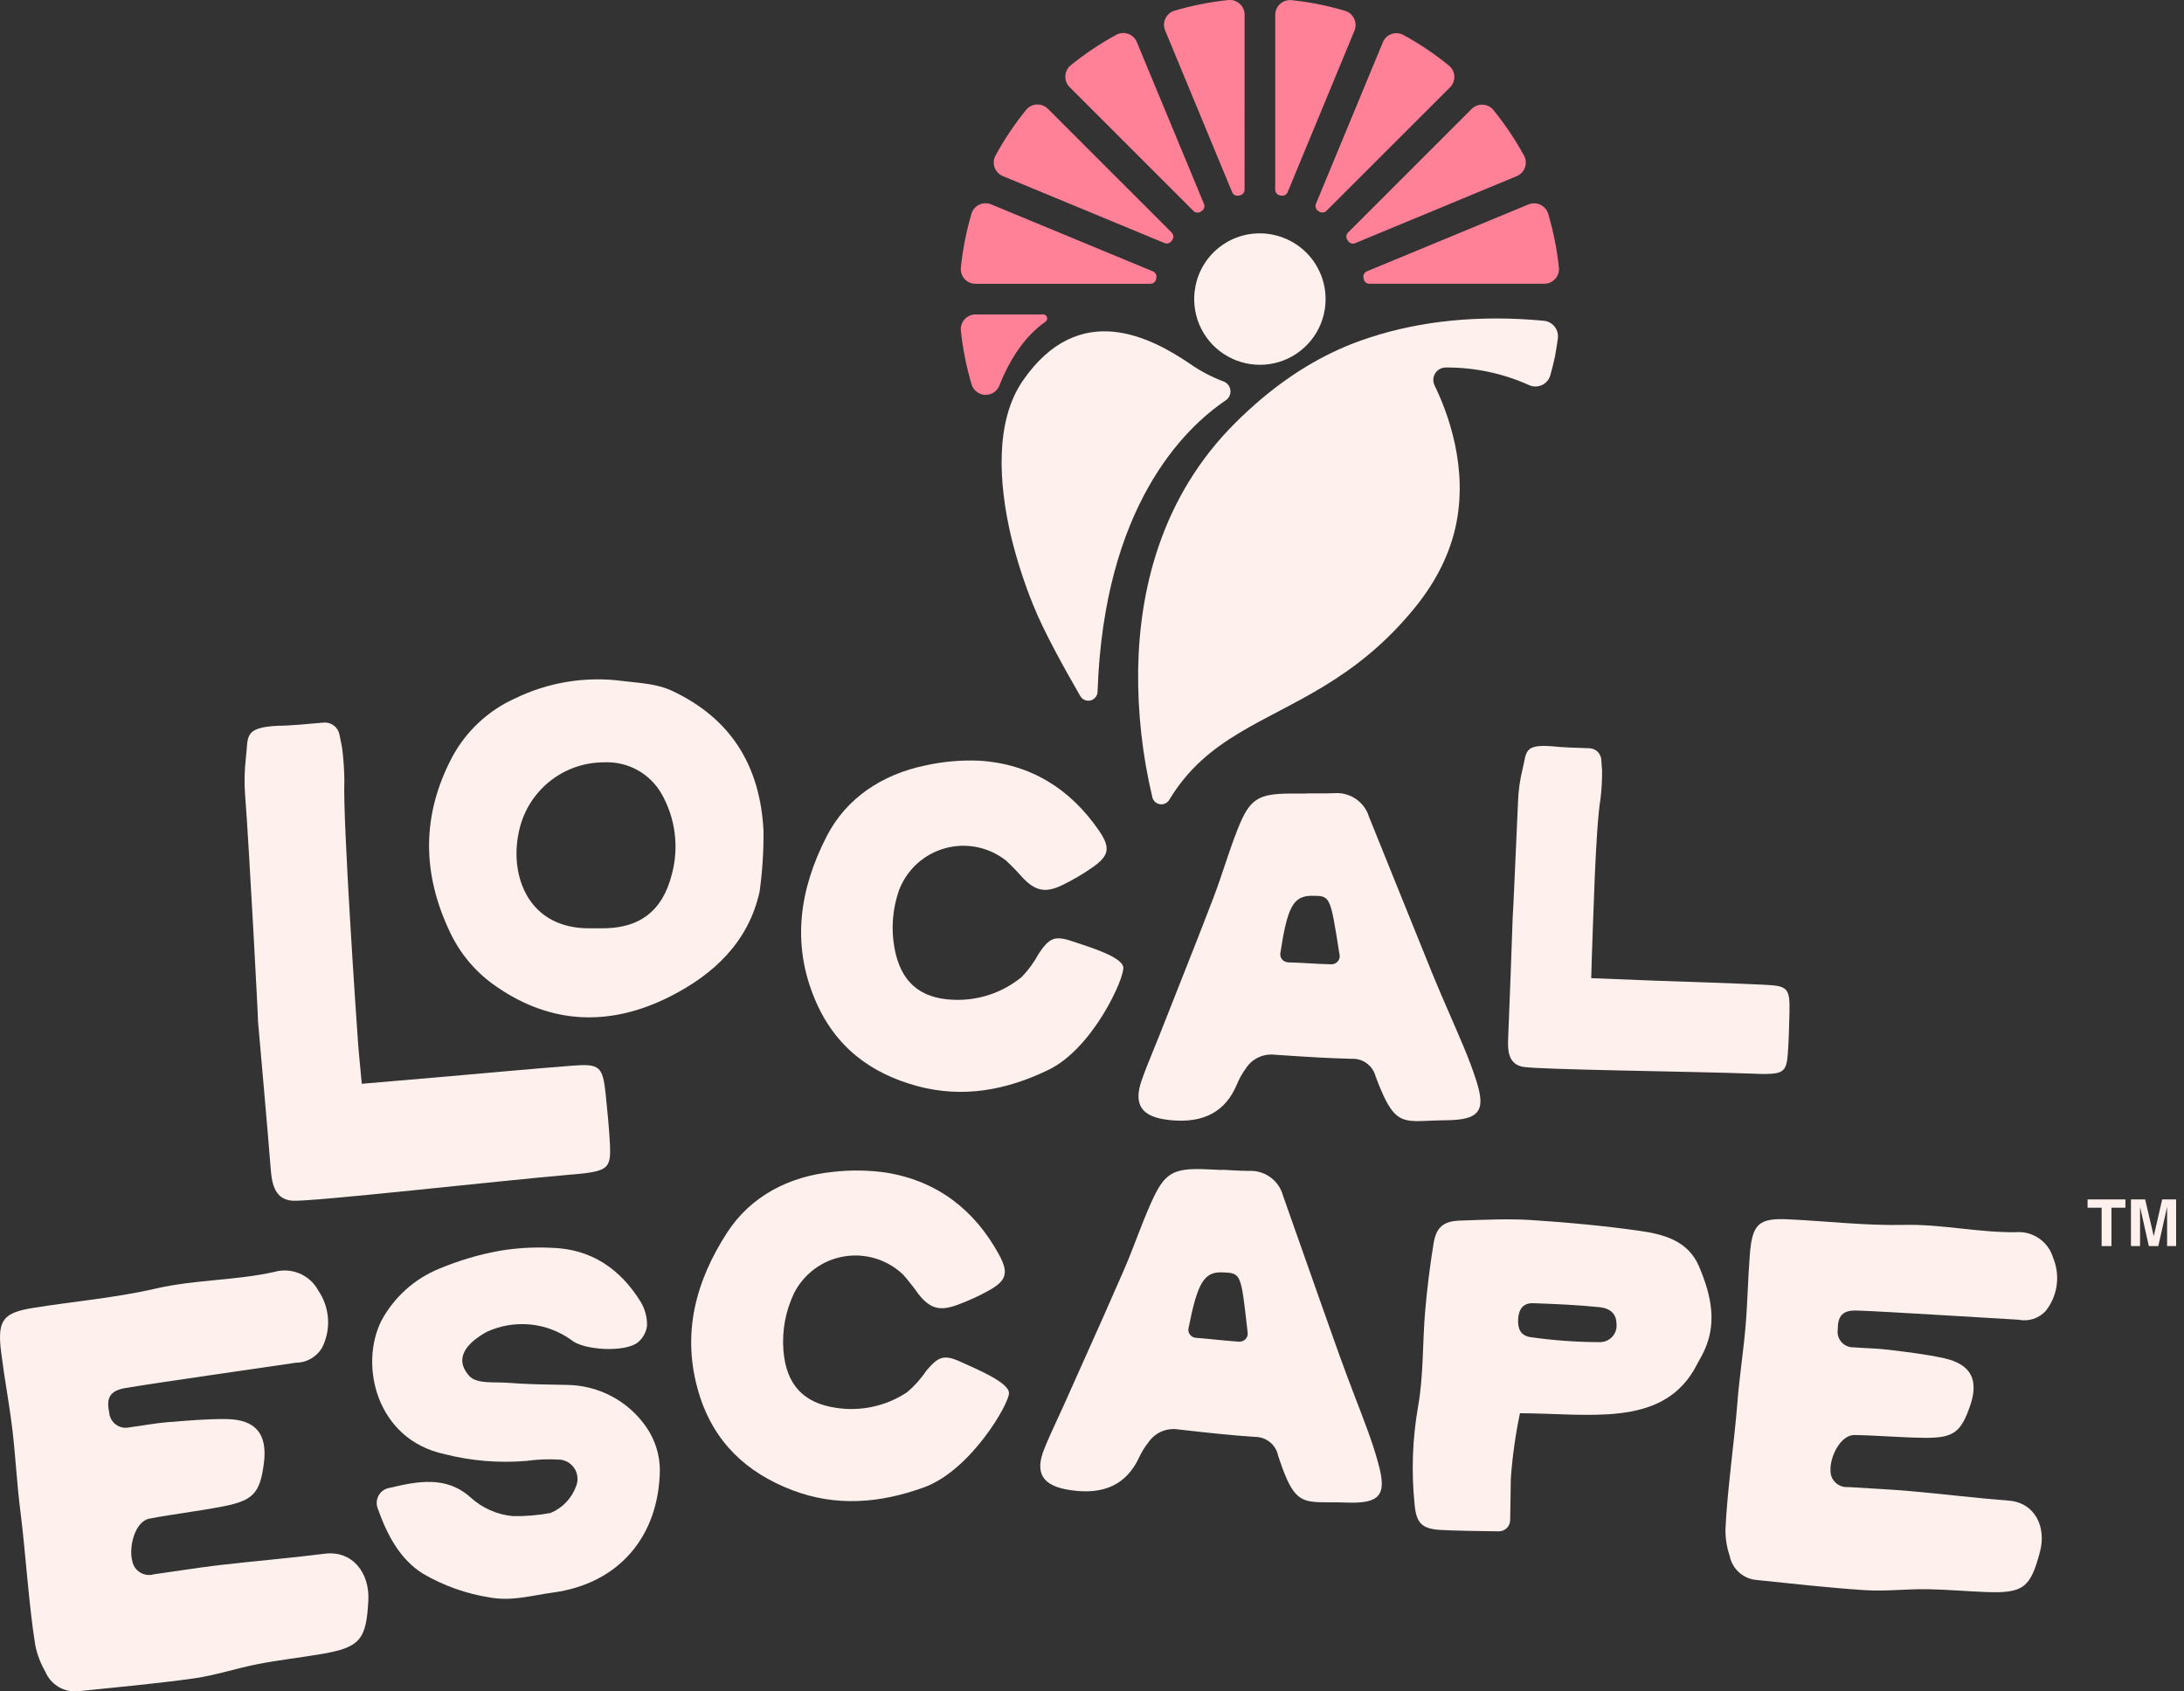
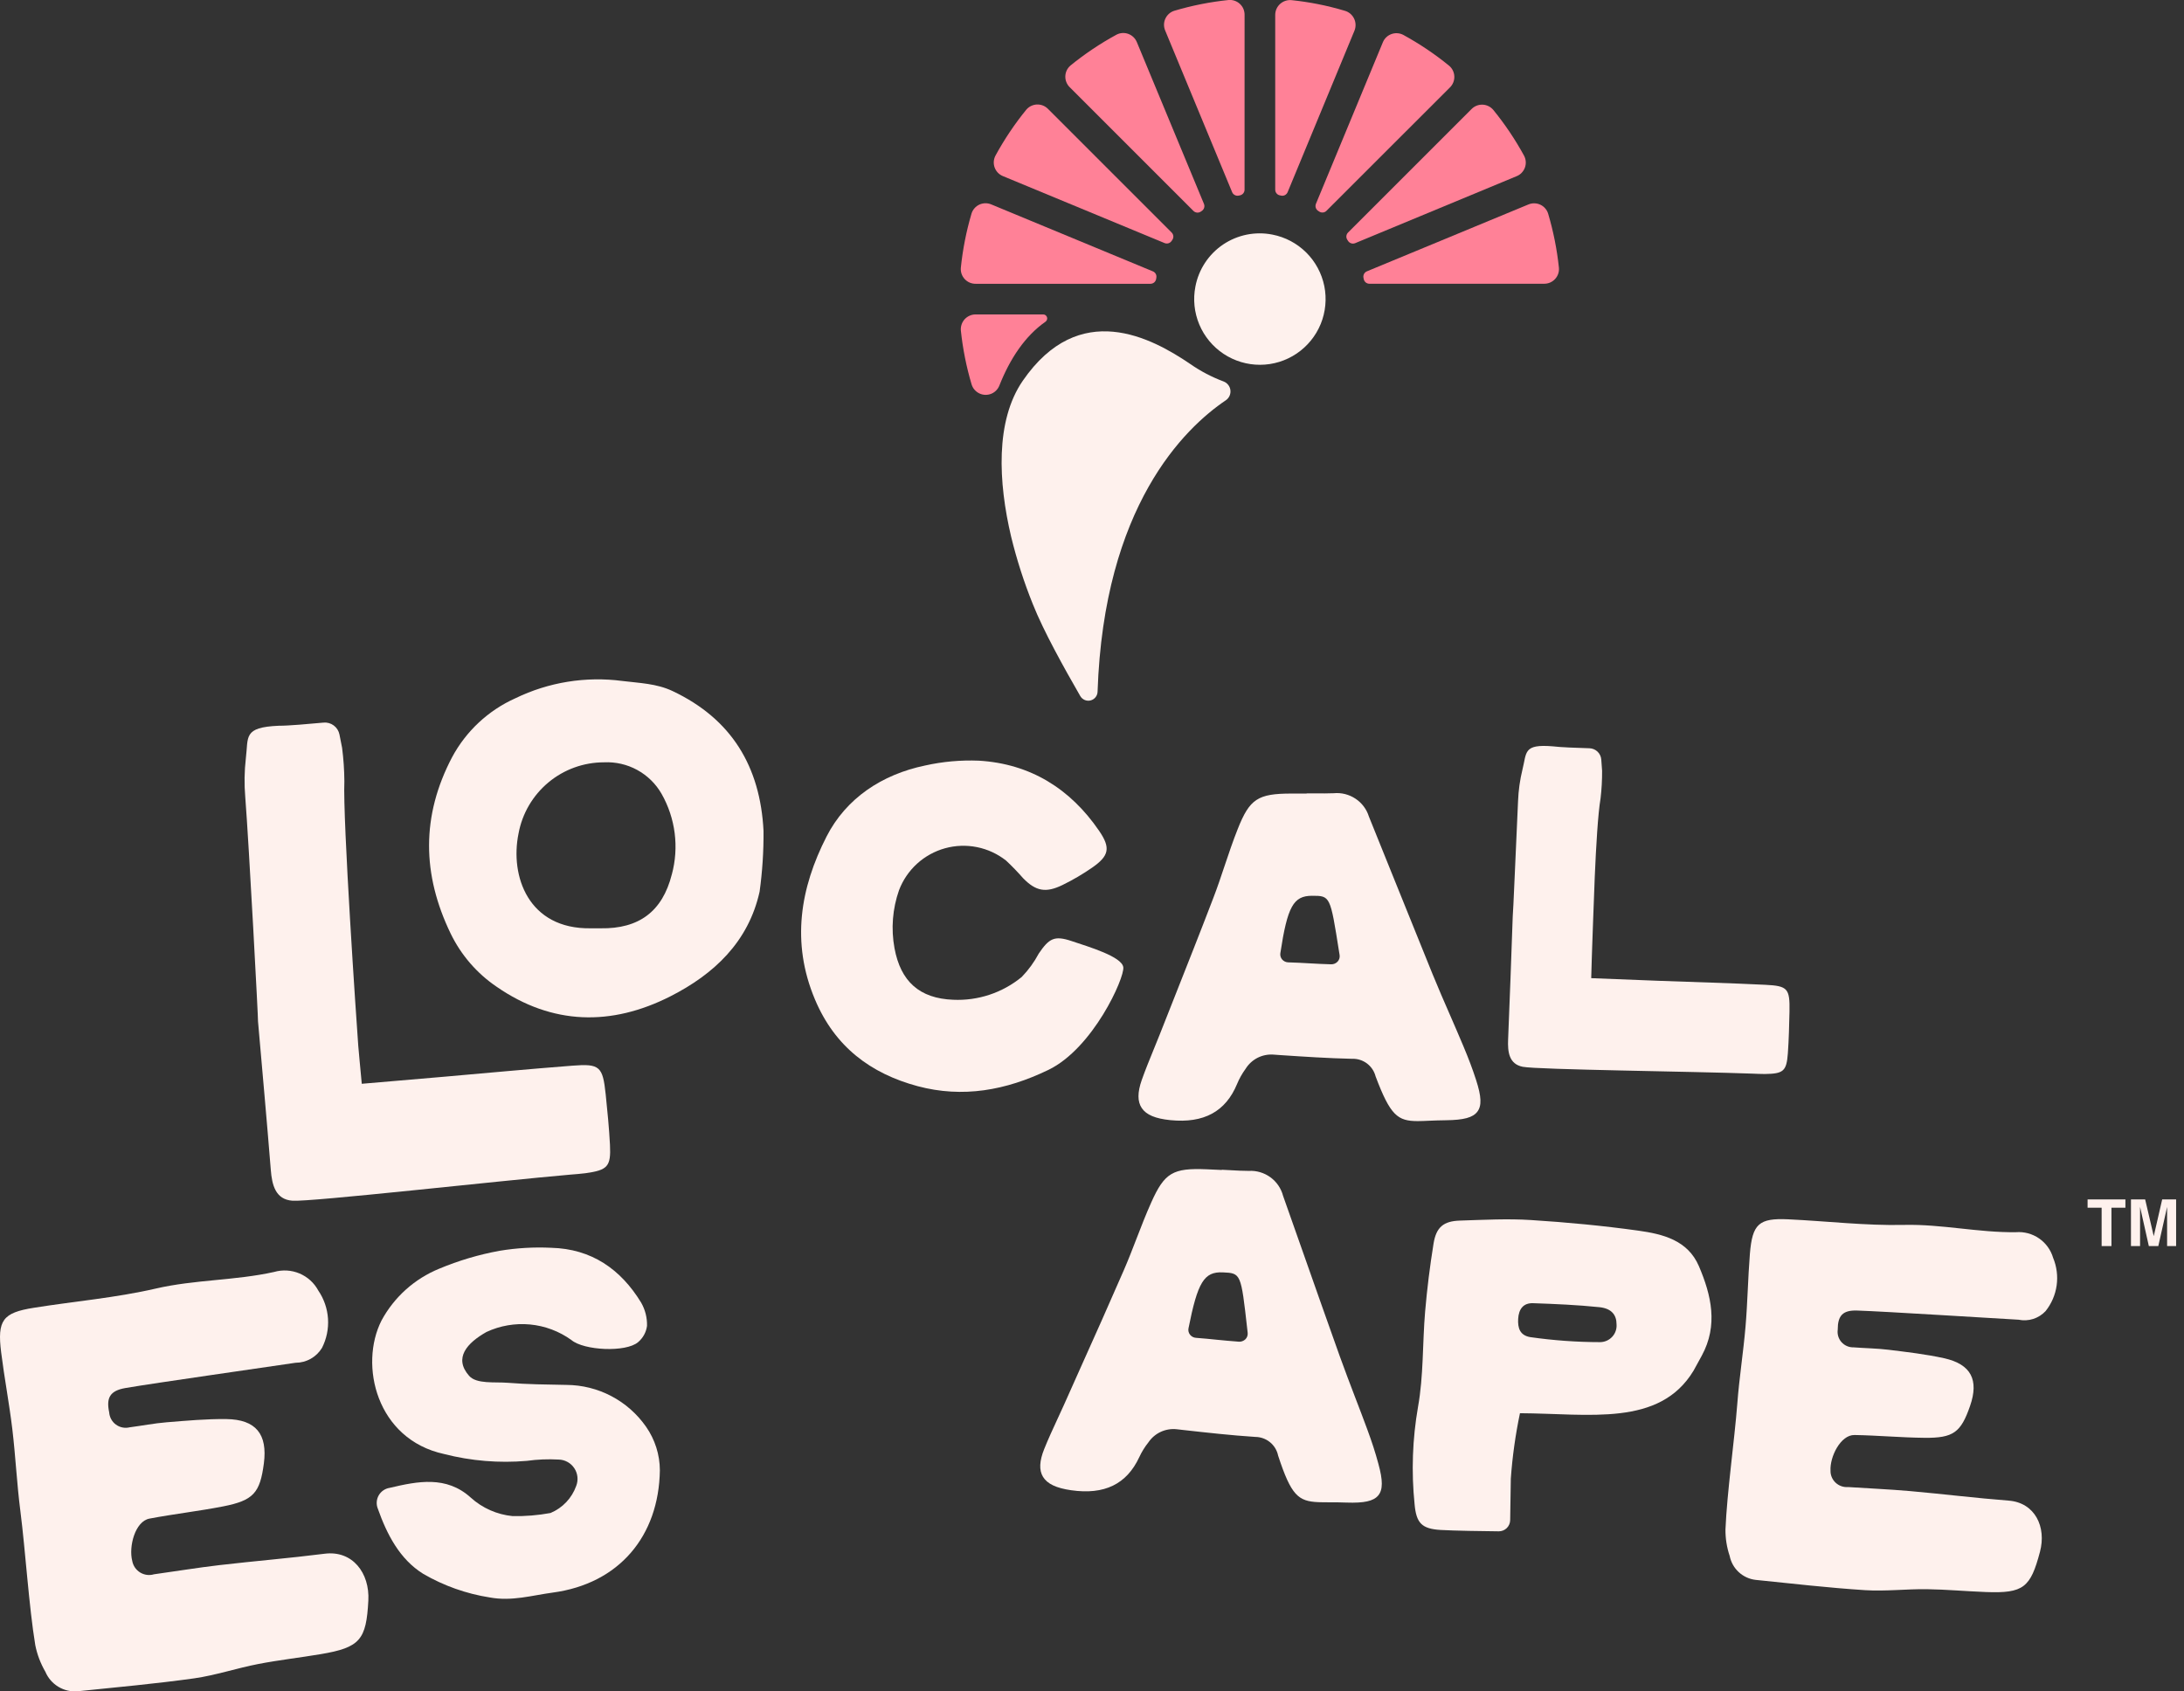
<svg xmlns="http://www.w3.org/2000/svg" width="102" height="79" viewBox="0 0 102 79" fill="none">
  <rect x="0" y="0" width="102" height="79" fill="#333333" stroke="none" />
  <g clip-path="url(#clip0_143_51)">
    <path d="M12.05 47.711C12.251 50.022 12.462 52.333 12.647 54.646C12.703 55.349 12.864 56.03 13.658 56.087C14.519 56.148 23.266 55.161 26.641 54.868C26.873 54.847 27.106 54.834 27.337 54.803C28.378 54.658 28.538 54.495 28.488 53.479C28.447 52.69 28.369 51.903 28.288 51.119C28.15 49.814 28.014 49.678 26.734 49.779C24.741 49.933 22.752 50.12 20.76 50.294C19.471 50.405 18.183 50.515 16.896 50.625C16.82 49.79 16.75 49.104 16.732 48.85C16.652 47.793 16.004 38.264 16.083 36.494C16.08 35.972 16.044 35.451 15.977 34.933L15.854 34.309C15.82 34.14 15.725 33.99 15.588 33.888C15.45 33.785 15.279 33.737 15.108 33.754C14.447 33.816 13.443 33.904 13.026 33.9C11.345 33.972 11.607 34.413 11.482 35.422C11.413 36.02 11.403 36.624 11.454 37.224C11.63 39.482 12.068 47.709 12.05 47.711Z" fill="#FEF1ED" />
    <path d="M35.476 41.649C35.606 40.708 35.667 39.759 35.659 38.81C35.506 35.812 34.173 33.585 31.409 32.279C30.661 31.926 29.864 31.908 29.067 31.809C27.36 31.584 25.624 31.864 24.074 32.615C22.808 33.181 21.766 34.152 21.112 35.374C19.671 38.12 19.712 40.847 21.049 43.612C21.535 44.614 22.276 45.47 23.197 46.094C25.799 47.892 28.561 47.935 31.309 46.54C33.337 45.51 34.955 44.004 35.476 41.649ZM31.375 40.848C30.936 42.584 29.834 43.39 28.056 43.362C27.903 43.362 27.75 43.362 27.596 43.362C24.67 43.413 23.809 40.915 24.218 38.931C24.39 37.998 24.884 37.155 25.613 36.548C26.341 35.941 27.26 35.609 28.208 35.609C28.748 35.583 29.285 35.706 29.759 35.965C30.233 36.224 30.627 36.609 30.896 37.078C31.548 38.224 31.72 39.58 31.375 40.852V40.848Z" fill="#FEF1ED" />
    <path d="M42.859 50.737C44.959 51.297 46.971 50.938 48.962 49.977C51.051 48.968 52.525 45.677 52.462 45.182C52.4 44.687 50.861 44.23 50.046 43.958C49.245 43.69 48.997 43.829 48.514 44.541C48.301 44.942 48.033 45.31 47.718 45.636C46.819 46.374 45.678 46.754 44.515 46.7C42.946 46.638 42.065 45.85 41.776 44.292C41.609 43.386 41.682 42.451 41.988 41.581C42.168 41.109 42.456 40.685 42.829 40.345C43.203 40.005 43.651 39.758 44.138 39.623C44.625 39.489 45.136 39.471 45.631 39.571C46.126 39.671 46.591 39.886 46.987 40.199C47.266 40.459 47.53 40.733 47.781 41.02C48.373 41.627 48.836 41.722 49.622 41.34C50.103 41.105 50.566 40.834 51.006 40.529C51.792 39.983 51.886 39.613 51.331 38.807C49.984 36.839 48.118 35.676 45.716 35.532C44.873 35.498 44.028 35.574 43.205 35.758C41.192 36.176 39.516 37.286 38.602 39.077C37.379 41.469 36.939 44.019 38.06 46.683C38.991 48.9 40.666 50.148 42.859 50.737Z" fill="#FEF1ED" />
    <path d="M66.763 52.35C66.986 52.341 67.239 52.331 67.526 52.328C68.363 52.319 68.789 52.204 68.998 51.927C69.207 51.651 69.19 51.221 68.936 50.441C68.776 49.944 68.583 49.435 68.352 48.885C68.146 48.392 67.929 47.894 67.72 47.413C67.448 46.789 67.167 46.145 66.906 45.504C66.266 43.924 65.615 42.318 64.99 40.763C64.636 39.889 64.284 39.015 63.932 38.141C63.825 37.798 63.603 37.503 63.303 37.306C63.004 37.108 62.646 37.018 62.289 37.053C62.008 37.065 61.721 37.062 61.443 37.059C61.315 37.059 61.187 37.059 61.059 37.059L61.002 37.068H60.32C58.742 37.068 58.364 37.318 57.807 38.722C57.58 39.291 57.383 39.881 57.191 40.451C57.025 40.948 56.854 41.459 56.662 41.956C56.064 43.52 55.437 45.101 54.831 46.634C54.604 47.206 54.377 47.78 54.151 48.354C54.057 48.594 53.96 48.829 53.863 49.065C53.679 49.517 53.488 49.983 53.323 50.45C53.12 51.028 53.12 51.455 53.323 51.757C53.536 52.077 53.963 52.254 54.665 52.324C56.224 52.478 57.24 51.923 57.772 50.642C57.876 50.389 58.011 50.149 58.172 49.928C58.307 49.71 58.498 49.533 58.725 49.415C58.953 49.298 59.208 49.245 59.463 49.261L59.797 49.285C60.893 49.358 62.025 49.433 63.141 49.458C63.391 49.447 63.638 49.524 63.839 49.673C64.039 49.823 64.183 50.037 64.245 50.28C64.934 52.108 65.274 52.368 66.216 52.368C66.379 52.366 66.56 52.361 66.763 52.35ZM62.172 45.044C61.805 45.035 61.468 45.016 61.143 44.998C60.831 44.98 60.509 44.962 60.166 44.953C60.112 44.952 60.06 44.939 60.011 44.917C59.962 44.894 59.919 44.862 59.883 44.822C59.848 44.782 59.822 44.735 59.807 44.684C59.792 44.633 59.788 44.579 59.796 44.526C60.128 42.344 60.405 41.843 61.277 41.843C62.127 41.843 62.127 41.843 62.536 44.439L62.565 44.616C62.572 44.67 62.568 44.726 62.552 44.778C62.535 44.831 62.508 44.879 62.47 44.919C62.432 44.959 62.386 44.991 62.334 45.013C62.283 45.034 62.228 45.045 62.172 45.044Z" fill="#FEF1ED" />
    <path d="M74.315 45.691C74.337 45 74.349 44.432 74.36 44.224C74.402 43.352 74.508 38.729 74.752 37.29C74.802 36.864 74.826 36.434 74.823 36.005L74.785 35.482C74.775 35.341 74.713 35.209 74.611 35.111C74.509 35.013 74.374 34.957 74.233 34.952C73.686 34.936 72.857 34.907 72.519 34.862C71.137 34.749 71.308 35.137 71.103 35.951C70.985 36.433 70.917 36.925 70.898 37.421C70.81 39.284 70.664 42.82 70.649 42.819C70.579 44.73 70.517 46.64 70.434 48.55C70.409 49.129 70.471 49.702 71.115 49.831C71.812 49.968 79.062 50.047 81.85 50.151C82.041 50.157 82.232 50.17 82.424 50.168C83.291 50.156 83.437 50.038 83.499 49.202C83.545 48.554 83.561 47.902 83.575 47.253C83.595 46.172 83.495 46.052 82.44 46.001C80.797 45.921 79.151 45.877 77.506 45.816C76.442 45.773 75.379 45.73 74.315 45.691Z" fill="#FEF1ED" />
    <path d="M15.16 72.577C13.526 72.785 11.883 72.918 10.246 73.109C9.225 73.228 8.21 73.397 7.192 73.537C7.084 73.57 6.97 73.578 6.859 73.564C6.747 73.549 6.64 73.511 6.544 73.452C6.448 73.393 6.366 73.314 6.302 73.221C6.239 73.128 6.196 73.023 6.176 72.912C6.005 72.254 6.302 71.065 6.981 70.936C8.122 70.719 9.28 70.589 10.424 70.365C11.84 70.087 12.144 69.734 12.324 68.353C12.5 66.991 11.953 66.306 10.576 66.287C9.645 66.275 8.711 66.362 7.78 66.437C7.202 66.484 6.63 66.597 6.053 66.672C5.944 66.699 5.83 66.701 5.719 66.679C5.609 66.657 5.504 66.611 5.413 66.544C5.322 66.478 5.247 66.392 5.193 66.293C5.139 66.194 5.107 66.085 5.099 65.972C4.956 65.296 5.134 64.963 5.851 64.838C7.217 64.602 12.527 63.85 13.808 63.656C14.056 63.656 14.299 63.591 14.514 63.47C14.729 63.348 14.91 63.173 15.038 62.962C15.252 62.541 15.349 62.07 15.319 61.599C15.288 61.128 15.132 60.674 14.866 60.284C14.673 59.925 14.363 59.643 13.987 59.485C13.612 59.327 13.193 59.302 12.802 59.415C10.98 59.82 9.101 59.768 7.269 60.192C5.402 60.623 3.473 60.786 1.575 61.089C0.126 61.319 -0.134 61.67 0.054 63.171C0.204 64.367 0.431 65.553 0.575 66.751C0.728 68.032 0.788 69.325 0.954 70.604C1.186 72.421 1.35 75.036 1.647 76.843C1.734 77.282 1.894 77.703 2.119 78.09C2.241 78.381 2.453 78.626 2.723 78.79C2.993 78.954 3.308 79.028 3.623 79.002C5.44 78.814 7.261 78.651 9.068 78.398C10.076 78.254 11.058 77.922 12.061 77.728C13.026 77.541 14.005 77.432 14.975 77.268C16.825 76.957 17.105 76.597 17.203 74.764C17.272 73.477 16.463 72.41 15.16 72.577Z" fill="#FEF1ED" />
    <path d="M86.736 61.217C88.035 61.259 93.061 61.58 94.272 61.645C94.499 61.692 94.734 61.68 94.956 61.61C95.177 61.539 95.376 61.414 95.534 61.245C95.811 60.899 95.99 60.485 96.052 60.046C96.114 59.607 96.056 59.16 95.886 58.751C95.778 58.384 95.546 58.065 95.231 57.848C94.916 57.63 94.536 57.528 94.154 57.557C92.403 57.582 90.687 57.176 88.922 57.217C87.125 57.257 85.319 57.04 83.52 56.956C82.146 56.892 81.839 57.164 81.725 58.577C81.635 59.704 81.618 60.838 81.522 61.965C81.419 63.172 81.228 64.367 81.137 65.577C81.004 67.291 80.656 69.726 80.585 71.441C80.581 71.862 80.647 72.279 80.781 72.677C80.839 72.968 80.986 73.233 81.203 73.434C81.42 73.635 81.695 73.763 81.989 73.798C83.695 73.972 85.398 74.169 87.107 74.279C88.061 74.339 89.029 74.221 89.985 74.233C90.907 74.246 91.826 74.332 92.749 74.366C94.51 74.433 94.831 74.156 95.273 72.489C95.583 71.326 95.042 70.192 93.813 70.096C92.273 69.977 90.737 69.786 89.198 69.65C88.237 69.565 87.276 69.527 86.31 69.462C86.204 69.471 86.099 69.457 85.999 69.422C85.899 69.387 85.808 69.332 85.731 69.26C85.653 69.188 85.591 69.1 85.55 69.002C85.508 68.905 85.488 68.8 85.491 68.694C85.456 68.053 85.958 67.021 86.612 67.031C87.701 67.05 88.79 67.151 89.879 67.162C91.234 67.176 91.58 66.909 92.008 65.675C92.43 64.459 92.057 63.724 90.796 63.445C89.943 63.256 89.068 63.157 88.199 63.049C87.659 62.983 87.111 62.979 86.567 62.936C86.462 62.939 86.357 62.919 86.26 62.877C86.163 62.836 86.076 62.773 86.006 62.695C85.935 62.616 85.883 62.523 85.852 62.422C85.822 62.321 85.813 62.215 85.828 62.11C85.828 61.465 86.053 61.193 86.736 61.217Z" fill="#FEF1ED" />
    <path d="M26.455 64.691C25.54 64.674 24.624 64.666 23.713 64.592C23.116 64.543 22.255 64.662 21.909 64.266C21.174 63.433 21.817 62.728 22.721 62.218C23.356 61.923 24.057 61.802 24.754 61.868C25.45 61.934 26.116 62.184 26.684 62.593C27.268 63.086 29.233 63.18 29.801 62.694C30.03 62.501 30.179 62.23 30.218 61.933C30.228 61.553 30.133 61.178 29.944 60.848C28.99 59.282 27.622 58.333 25.742 58.286C24.939 58.247 24.134 58.294 23.34 58.425C22.368 58.601 21.418 58.883 20.507 59.265C19.358 59.736 18.408 60.59 17.818 61.682C16.765 63.756 17.578 67.231 20.74 67.919C22.001 68.243 23.307 68.351 24.604 68.239C25.096 68.17 25.594 68.15 26.09 68.178C26.235 68.181 26.377 68.219 26.504 68.289C26.631 68.359 26.74 68.458 26.82 68.579C26.901 68.699 26.951 68.837 26.967 68.981C26.983 69.125 26.964 69.271 26.912 69.406C26.811 69.69 26.653 69.949 26.446 70.167C26.239 70.386 25.988 70.558 25.711 70.674C25.127 70.782 24.533 70.831 23.939 70.819C23.212 70.748 22.526 70.445 21.985 69.954C20.846 68.923 19.509 69.19 18.202 69.499C18.095 69.515 17.993 69.555 17.904 69.616C17.814 69.677 17.74 69.757 17.687 69.851C17.633 69.945 17.602 70.05 17.595 70.157C17.588 70.265 17.605 70.373 17.646 70.473C18.071 71.674 18.668 72.835 19.765 73.516C20.724 74.073 21.779 74.448 22.875 74.619C23.907 74.809 24.844 74.522 25.815 74.392C28.904 73.978 30.773 71.763 30.818 68.678C30.815 67.951 30.59 67.242 30.174 66.646C29.756 66.046 29.2 65.555 28.553 65.215C27.906 64.874 27.186 64.695 26.455 64.691Z" fill="#FEF1ED" />
-     <path d="M44.848 63.605C44.082 63.256 43.818 63.37 43.264 64.027C43.011 64.405 42.707 64.745 42.359 65.037C41.389 65.678 40.215 65.938 39.065 65.765C37.511 65.542 36.717 64.666 36.589 63.09C36.515 62.17 36.685 61.247 37.081 60.414C37.308 59.963 37.638 59.572 38.044 59.273C38.45 58.973 38.921 58.773 39.419 58.69C39.917 58.606 40.428 58.641 40.909 58.791C41.391 58.941 41.831 59.202 42.193 59.554C42.443 59.841 42.678 60.141 42.898 60.452C43.425 61.117 43.875 61.259 44.7 60.958C45.203 60.774 45.691 60.552 46.16 60.294C46.998 59.83 47.128 59.473 46.661 58.612C45.519 56.517 43.779 55.17 41.407 54.777C40.571 54.655 39.723 54.644 38.884 54.742C36.84 54.95 35.059 55.882 33.964 57.568C32.502 59.822 31.803 62.311 32.64 65.08C33.337 67.379 34.877 68.793 36.996 69.605C39.029 70.383 41.067 70.229 43.146 69.479C45.329 68.692 47.133 65.57 47.123 65.07C47.112 64.571 45.629 63.961 44.848 63.605Z" fill="#FEF1ED" />
    <path d="M63.862 66.784C63.678 66.282 63.484 65.775 63.295 65.285C63.055 64.65 62.8 63.993 62.568 63.342C61.994 61.735 61.419 60.102 60.863 58.521C60.549 57.633 60.236 56.744 59.922 55.854C59.83 55.506 59.62 55.2 59.328 54.989C59.036 54.778 58.681 54.673 58.321 54.694C58.04 54.694 57.753 54.678 57.476 54.662C57.347 54.657 57.219 54.648 57.092 54.642L57.035 54.65L56.354 54.619C54.778 54.553 54.389 54.779 53.77 56.161C53.518 56.722 53.295 57.3 53.078 57.861C52.89 58.349 52.695 58.853 52.483 59.34C51.816 60.876 51.122 62.428 50.446 63.932C50.194 64.495 49.942 65.058 49.691 65.622C49.587 65.854 49.479 66.087 49.371 66.32C49.167 66.762 48.955 67.219 48.77 67.681C48.541 68.248 48.523 68.675 48.712 68.985C48.911 69.312 49.328 69.511 50.027 69.611C51.579 69.834 52.618 69.33 53.207 68.067C53.322 67.818 53.467 67.584 53.638 67.37C53.782 67.158 53.981 66.99 54.213 66.883C54.445 66.776 54.703 66.734 54.957 66.762L55.29 66.8C56.38 66.922 57.508 67.047 58.622 67.12C58.874 67.121 59.118 67.208 59.313 67.367C59.508 67.526 59.642 67.748 59.693 67.995C60.301 69.852 60.629 70.127 61.569 70.168C61.729 70.175 61.913 70.175 62.116 70.175C62.34 70.175 62.596 70.175 62.88 70.187C63.717 70.216 64.147 70.119 64.368 69.854C64.589 69.588 64.591 69.156 64.372 68.366C64.237 67.86 64.069 67.344 63.862 66.784ZM57.858 62.672C57.49 62.646 57.155 62.612 56.83 62.581C56.52 62.549 56.199 62.517 55.858 62.492C55.804 62.489 55.751 62.474 55.703 62.449C55.656 62.424 55.613 62.39 55.58 62.348C55.546 62.306 55.523 62.258 55.51 62.207C55.497 62.156 55.496 62.102 55.506 62.05C55.935 59.888 56.234 59.396 57.107 59.434C57.957 59.472 57.957 59.472 58.251 62.084L58.271 62.262C58.276 62.317 58.27 62.372 58.251 62.424C58.233 62.475 58.203 62.522 58.163 62.561C58.123 62.599 58.075 62.629 58.023 62.648C57.971 62.668 57.915 62.676 57.859 62.672H57.858Z" fill="#FEF1ED" />
    <path d="M76.516 57.485C74.857 57.254 73.183 57.096 71.509 56.99C70.41 56.919 69.3 56.98 68.196 57.015C67.421 57.037 67.076 57.316 66.951 58.092C66.781 59.143 66.649 60.203 66.558 61.264C66.432 62.749 66.488 64.26 66.226 65.718C65.965 67.219 65.911 68.749 66.066 70.265C66.146 71.154 66.407 71.41 67.273 71.466C67.931 71.504 69.255 71.523 69.995 71.53C70.136 71.531 70.271 71.477 70.371 71.379C70.471 71.281 70.528 71.147 70.53 71.007C70.54 70.456 70.552 69.601 70.56 69.071C70.633 68.043 70.776 67.021 70.987 66.013C74.228 66.029 77.501 66.658 79.094 64.027L79.478 63.326C80.25 61.907 79.927 60.508 79.345 59.145C78.819 57.923 77.653 57.645 76.516 57.485ZM75.297 62.441C75.226 62.519 75.139 62.582 75.043 62.625C74.947 62.668 74.842 62.691 74.737 62.693C73.641 62.692 72.547 62.613 71.463 62.458C70.983 62.374 70.88 62.035 70.903 61.605C70.93 61.156 71.137 60.857 71.605 60.874C72.637 60.91 73.671 60.954 74.698 61.06C75.266 61.12 75.498 61.422 75.498 61.861C75.506 61.966 75.493 62.072 75.458 62.172C75.424 62.272 75.369 62.364 75.297 62.441Z" fill="#FEF1ED" />
    <path d="M48.719 14.687H45.564C45.467 14.687 45.371 14.707 45.283 14.747C45.194 14.786 45.115 14.844 45.05 14.915C44.986 14.987 44.937 15.072 44.907 15.164C44.877 15.256 44.866 15.354 44.876 15.45C44.966 16.298 45.133 17.135 45.376 17.953C45.404 18.045 45.45 18.131 45.513 18.204C45.576 18.277 45.654 18.336 45.741 18.378C45.828 18.419 45.923 18.442 46.02 18.444C46.116 18.446 46.212 18.428 46.301 18.391C46.386 18.356 46.463 18.303 46.527 18.237C46.591 18.171 46.641 18.093 46.675 18.007C47.17 16.755 47.875 15.692 48.829 15.027C48.861 15.004 48.886 14.971 48.898 14.933C48.911 14.896 48.911 14.855 48.899 14.817C48.887 14.779 48.863 14.746 48.83 14.722C48.798 14.699 48.759 14.687 48.719 14.687Z" fill="#FF8197" />
    <path d="M55.829 13.386C55.713 13.981 55.776 14.598 56.011 15.158C56.246 15.718 56.641 16.195 57.147 16.53C57.654 16.865 58.248 17.043 58.855 17.04C59.462 17.038 60.054 16.855 60.557 16.516C61.06 16.176 61.452 15.695 61.682 15.133C61.911 14.572 61.969 13.954 61.849 13.36C61.727 12.765 61.433 12.219 61.002 11.792C60.571 11.365 60.023 11.075 59.427 10.959C59.031 10.88 58.624 10.881 58.228 10.96C57.833 11.04 57.457 11.197 57.122 11.422C56.788 11.648 56.501 11.938 56.279 12.275C56.057 12.612 55.904 12.989 55.829 13.386Z" fill="#FEF1ED" />
    <path d="M57.249 18.698C57.325 18.646 57.385 18.575 57.423 18.492C57.461 18.408 57.475 18.316 57.464 18.225C57.453 18.134 57.417 18.047 57.36 17.976C57.303 17.904 57.227 17.849 57.141 17.817C56.596 17.613 56.079 17.343 55.601 17.011C53.782 15.773 50.409 13.951 47.767 17.786C46.475 19.66 46.626 22.534 47.221 25.06C47.483 26.137 47.822 27.193 48.237 28.221C48.73 29.465 49.69 31.192 50.453 32.515C50.501 32.597 50.573 32.66 50.66 32.697C50.746 32.733 50.843 32.741 50.934 32.718C51.025 32.695 51.106 32.642 51.165 32.569C51.224 32.496 51.257 32.405 51.26 32.311C51.554 23.636 55.324 19.997 57.249 18.698Z" fill="#FEF1ED" />
-     <path d="M72.756 15.809C72.769 15.711 72.763 15.611 72.737 15.516C72.71 15.421 72.665 15.332 72.604 15.255C72.542 15.178 72.466 15.114 72.379 15.067C72.292 15.021 72.197 14.992 72.099 14.983C69.13 14.7 66.352 14.983 63.968 15.768C63.459 15.93 62.96 16.123 62.475 16.346L62.45 16.357C60.878 17.078 59.29 18.167 57.726 19.72C54.188 23.223 53.214 27.634 53.155 31.282C53.13 33.288 53.353 35.29 53.819 37.242C53.839 37.326 53.884 37.401 53.948 37.459C54.012 37.517 54.092 37.554 54.177 37.566C54.262 37.579 54.349 37.565 54.426 37.528C54.504 37.49 54.569 37.43 54.612 37.356C55.493 35.895 56.614 34.994 57.887 34.23C60.322 32.766 63.289 31.807 66.067 28.399C67.128 27.097 67.705 25.824 67.974 24.636C68.6 21.86 67.61 19.255 67 18.005C66.957 17.916 66.937 17.819 66.941 17.721C66.946 17.622 66.975 17.527 67.027 17.443C67.078 17.36 67.15 17.29 67.236 17.242C67.321 17.193 67.417 17.167 67.516 17.166C68.86 17.157 70.191 17.438 71.416 17.99C71.512 18.033 71.615 18.055 71.72 18.053C71.825 18.052 71.927 18.028 72.022 17.983C72.116 17.938 72.2 17.873 72.266 17.793C72.333 17.712 72.382 17.618 72.408 17.517C72.492 17.214 72.576 16.889 72.623 16.651C72.656 16.478 72.683 16.305 72.71 16.133C72.725 16.024 72.741 15.917 72.756 15.809Z" fill="#FEF1ED" />
    <path d="M72.807 12.511C72.717 11.652 72.548 10.803 72.302 9.975C72.273 9.884 72.225 9.8 72.162 9.729C72.099 9.657 72.022 9.6 71.935 9.56C71.848 9.52 71.754 9.499 71.659 9.497C71.564 9.496 71.469 9.514 71.381 9.551L63.839 12.674C63.781 12.698 63.734 12.741 63.704 12.797C63.675 12.852 63.666 12.916 63.679 12.977L63.691 13.036C63.703 13.097 63.736 13.153 63.784 13.193C63.832 13.232 63.893 13.254 63.955 13.254H72.117C72.212 13.255 72.307 13.236 72.395 13.198C72.482 13.16 72.561 13.105 72.626 13.035C72.691 12.965 72.741 12.882 72.772 12.792C72.803 12.701 72.815 12.606 72.807 12.511Z" fill="#FF8197" />
    <path d="M67.718 4.083C67.786 4.016 67.839 3.936 67.874 3.847C67.909 3.758 67.926 3.663 67.922 3.568C67.918 3.472 67.895 3.379 67.853 3.293C67.811 3.207 67.751 3.131 67.678 3.069C67.01 2.525 66.292 2.042 65.535 1.628C65.45 1.584 65.357 1.558 65.262 1.552C65.166 1.546 65.07 1.56 64.981 1.593C64.891 1.626 64.809 1.677 64.74 1.744C64.671 1.811 64.617 1.891 64.582 1.98L61.459 9.52C61.435 9.578 61.432 9.643 61.45 9.702C61.469 9.762 61.508 9.814 61.56 9.848L61.609 9.88C61.66 9.916 61.723 9.932 61.785 9.926C61.847 9.92 61.906 9.893 61.95 9.848L67.718 4.083Z" fill="#FF8197" />
    <path d="M48.944 5.086C48.877 5.018 48.797 4.964 48.708 4.929C48.619 4.894 48.524 4.878 48.428 4.881C48.333 4.885 48.239 4.909 48.153 4.951C48.068 4.992 47.991 5.052 47.93 5.125C47.384 5.795 46.902 6.515 46.489 7.274C46.445 7.359 46.419 7.452 46.413 7.547C46.407 7.643 46.421 7.738 46.454 7.828C46.487 7.918 46.539 7.999 46.605 8.068C46.672 8.137 46.752 8.191 46.841 8.227L54.392 11.355C54.45 11.378 54.514 11.381 54.574 11.363C54.633 11.344 54.685 11.305 54.719 11.253L54.752 11.204C54.787 11.152 54.804 11.09 54.798 11.027C54.792 10.965 54.764 10.906 54.72 10.862L48.944 5.086Z" fill="#FF8197" />
    <path d="M58.126 0.693C58.127 0.598 58.108 0.503 58.071 0.414C58.033 0.326 57.977 0.247 57.907 0.182C57.837 0.116 57.754 0.067 57.663 0.035C57.573 0.004 57.477 -0.008 57.381 -1.35896e-05C56.522 0.089 55.672 0.257 54.843 0.503C54.752 0.531 54.668 0.579 54.596 0.642C54.525 0.705 54.467 0.783 54.427 0.869C54.386 0.956 54.365 1.05 54.363 1.146C54.362 1.241 54.38 1.336 54.417 1.424L57.545 8.977C57.569 9.035 57.613 9.082 57.668 9.111C57.724 9.141 57.788 9.15 57.849 9.137L57.906 9.126C57.967 9.114 58.023 9.081 58.063 9.033C58.103 8.985 58.125 8.924 58.125 8.861L58.126 0.693Z" fill="#FF8197" />
    <path d="M54.004 12.978C54.017 12.917 54.008 12.853 53.979 12.798C53.95 12.743 53.902 12.7 53.844 12.676L46.295 9.548C46.207 9.511 46.112 9.493 46.017 9.494C45.921 9.496 45.827 9.517 45.74 9.557C45.654 9.597 45.576 9.655 45.513 9.727C45.45 9.798 45.402 9.882 45.374 9.973C45.129 10.802 44.962 11.652 44.874 12.511C44.866 12.607 44.878 12.703 44.909 12.793C44.94 12.883 44.99 12.966 45.055 13.036C45.12 13.106 45.199 13.162 45.286 13.2C45.374 13.238 45.469 13.257 45.564 13.256H53.731C53.793 13.256 53.854 13.234 53.903 13.194C53.951 13.153 53.983 13.098 53.995 13.036C53.997 13.015 54 12.997 54.004 12.978Z" fill="#FF8197" />
    <path d="M53.096 1.971C53.06 1.883 53.006 1.802 52.938 1.736C52.869 1.669 52.787 1.617 52.698 1.584C52.608 1.551 52.512 1.537 52.417 1.543C52.322 1.549 52.228 1.575 52.144 1.62C51.384 2.033 50.665 2.515 49.994 3.061C49.922 3.123 49.863 3.199 49.821 3.285C49.78 3.371 49.757 3.465 49.754 3.56C49.751 3.655 49.767 3.75 49.803 3.839C49.838 3.927 49.892 4.008 49.96 4.074L55.738 9.853C55.782 9.897 55.841 9.924 55.903 9.93C55.965 9.936 56.028 9.92 56.08 9.885L56.128 9.853C56.18 9.818 56.219 9.767 56.237 9.707C56.256 9.647 56.253 9.582 56.229 9.524L53.096 1.971Z" fill="#FF8197" />
    <path d="M59.833 9.138C59.894 9.151 59.958 9.142 60.013 9.113C60.068 9.083 60.111 9.036 60.136 8.978L63.258 1.433C63.295 1.343 63.312 1.246 63.309 1.148C63.306 1.05 63.282 0.955 63.24 0.867C63.197 0.779 63.136 0.701 63.062 0.638C62.987 0.576 62.9 0.529 62.806 0.503C62.386 0.378 61.959 0.271 61.525 0.187C61.132 0.11 60.734 0.05 60.33 0.008C60.233 -0.003 60.135 0.006 60.042 0.036C59.949 0.065 59.863 0.114 59.79 0.179C59.717 0.243 59.658 0.323 59.618 0.412C59.578 0.501 59.557 0.597 59.557 0.695V8.861C59.557 8.924 59.579 8.985 59.619 9.033C59.659 9.082 59.715 9.115 59.777 9.126H59.783L59.833 9.138Z" fill="#FF8197" />
    <path d="M70.831 8.23C70.92 8.195 71 8.141 71.066 8.072C71.133 8.003 71.184 7.921 71.217 7.832C71.25 7.742 71.264 7.646 71.258 7.551C71.252 7.456 71.226 7.363 71.182 7.278C70.768 6.52 70.286 5.802 69.741 5.133C69.679 5.06 69.603 5 69.517 4.958C69.431 4.916 69.338 4.893 69.242 4.889C69.147 4.885 69.051 4.902 68.963 4.937C68.874 4.972 68.793 5.025 68.726 5.094L62.957 10.863C62.912 10.908 62.885 10.968 62.88 11.031C62.875 11.094 62.893 11.157 62.93 11.209C62.941 11.225 62.951 11.241 62.962 11.258C62.996 11.31 63.048 11.348 63.108 11.367C63.167 11.385 63.232 11.382 63.29 11.359L70.831 8.23Z" fill="#FF8197" />
    <path d="M99.264 56.027V56.414H98.612V58.206H98.153V56.414H97.497V56.027H99.264Z" fill="#FEF1ED" />
    <path d="M99.948 58.206H99.523V56.027H100.186L100.587 57.743L100.981 56.027H101.636V58.206H101.211V56.733C101.211 56.691 101.211 56.632 101.211 56.555C101.211 56.478 101.211 56.42 101.211 56.378L100.8 58.206H100.358L99.948 56.375C99.948 56.416 99.948 56.476 99.948 56.552C99.948 56.628 99.948 56.688 99.948 56.73V58.206Z" fill="#FEF1ED" />
  </g>
  <defs>
    <clipPath id="clip0_143_51">
      <rect width="101.632" height="79" fill="white" />
    </clipPath>
  </defs>
</svg>